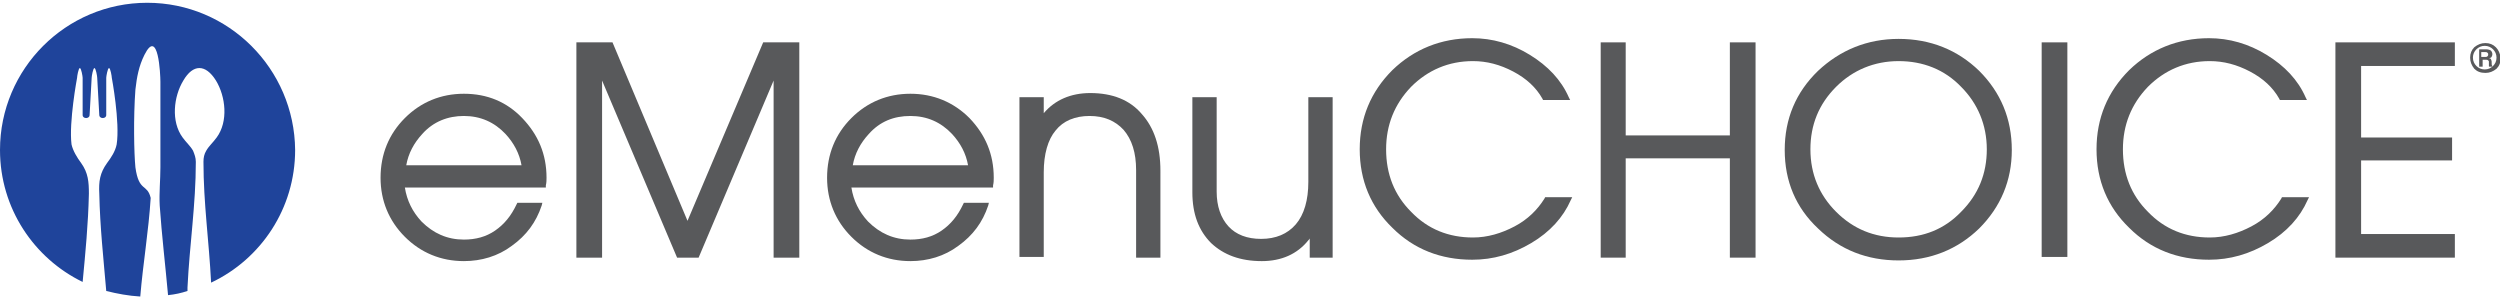
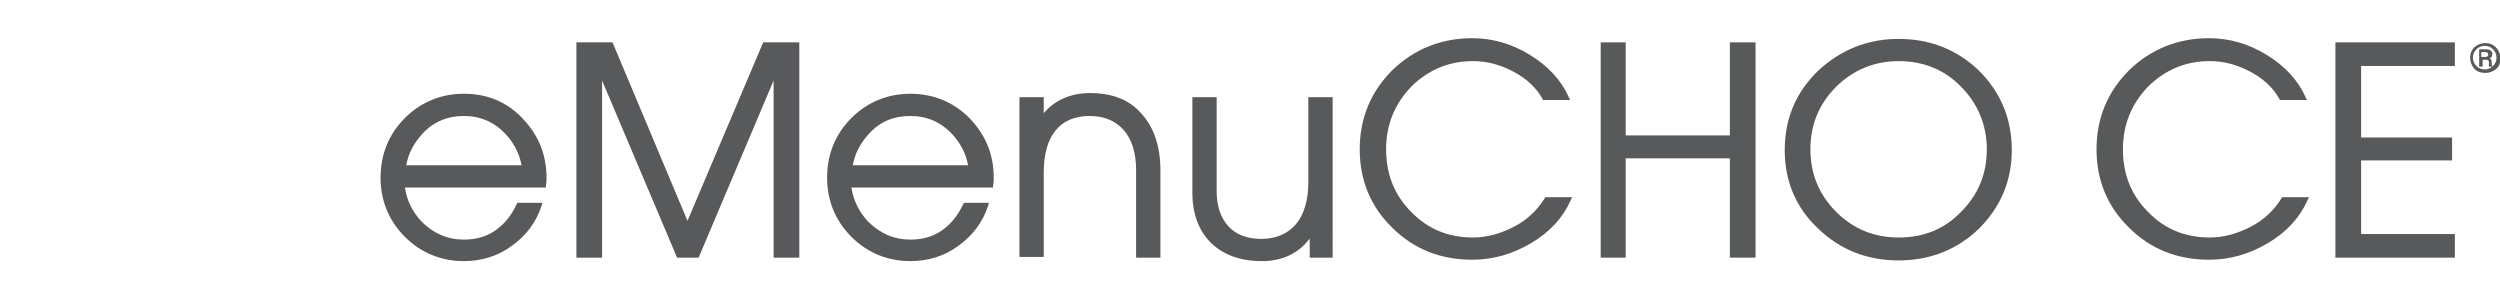
<svg xmlns="http://www.w3.org/2000/svg" version="1.1" id="Layer_1" x="0px" y="0px" viewBox="0 0 360 43.2" style="enable-background:new 0 0 360 43.2;" xml:space="preserve">
  <style type="text/css">
	.st0{fill-rule:evenodd;clip-rule:evenodd;fill:#1F449B;}
	.st1{fill:#58595B;}
</style>
  <g>
-     <path class="st0" d="M21.2,0.4C9.5,0.4,0,9.9,0,21.6c0,8.4,4.9,15.6,11.9,19c0.4-4.2,0.8-8.3,0.9-12.7c0-1.7-0.1-3-1.1-4.4   c-0.6-0.8-1.2-1.8-1.4-2.7h0c-0.4-3.2,0.8-9.6,0.8-9.6c0-0.2,0.2-1.4,0.4-1.4c0.2,0,0.4,1.2,0.4,1.4l0,5.4c0,0.2,0.2,0.4,0.5,0.4   c0.3,0,0.5-0.2,0.5-0.4l0.3-5.4c0-0.2,0.2-1.4,0.4-1.4h0c0.2,0,0.4,1.2,0.4,1.4l0.3,5.4c0,0.2,0.2,0.4,0.5,0.4   c0.3,0,0.5-0.2,0.5-0.4l0-5.4c0-0.2,0.2-1.4,0.4-1.4c0.2,0,0.4,1.2,0.4,1.4c0,0,1.2,6.4,0.7,9.6h0c-0.2,1-0.8,1.9-1.4,2.7   c-1,1.4-1.2,2.6-1.1,4.4c0.1,4.8,0.6,9.3,1,14c1.6,0.4,3.2,0.7,4.9,0.8c0.4-4.8,1.2-9.4,1.5-14.2c-0.5-2.1-1.7-0.8-2.2-4.4   c-0.2-2-0.3-7.2,0-11.2c0.2-1.8,0.5-3.4,1.3-5c2-4,2.3,2.8,2.3,3.9v9.4c0,1,0,1.9,0,2.9c0,1.8-0.2,3.7-0.1,5.5   c0.3,4.3,0.8,8.5,1.2,12.9c1-0.1,1.9-0.3,2.8-0.6c0-0.2,0-0.3,0-0.5c0.3-6.2,1.2-11.9,1.2-18.1c0-0.6-0.2-1.1-0.4-1.6   c-0.4-0.7-1-1.2-1.5-1.9c-1.7-2.3-1.3-5.9,0.1-8.2c1.4-2.4,3.2-2.4,4.7,0c1.4,2.3,1.8,5.9,0.1,8.2c-0.5,0.7-1.1,1.2-1.5,1.9   c-0.3,0.5-0.4,1-0.4,1.6c0,6,0.8,11.4,1.1,17.4c7.2-3.4,12.1-10.7,12.1-19.1C42.4,9.9,32.9,0.4,21.2,0.4z" />
    <g>
      <path class="st1" d="M66.8,13.5c-3.3,0-6.2,1.2-8.5,3.5c-2.3,2.3-3.5,5.2-3.5,8.6c0,3.3,1.2,6.2,3.5,8.5c2.3,2.3,5.2,3.5,8.5,3.5    c2.5,0,4.9-0.7,6.9-2.2c2.1-1.5,3.5-3.4,4.3-5.8l0.1-0.4h-3.6l-0.1,0.2c-0.8,1.7-1.8,2.9-3.1,3.8c-1.3,0.9-2.8,1.3-4.5,1.3    c-2.4,0-4.4-0.9-6.1-2.6c-1.3-1.4-2.1-3-2.4-4.9h20.3l0-0.3c0.1-0.4,0.1-0.8,0.1-1.1c0-3.4-1.2-6.2-3.5-8.6    C73,14.7,70.2,13.5,66.8,13.5z M66.8,16.7c2.4,0,4.4,0.9,6,2.6c1.2,1.3,2,2.8,2.3,4.5H58.5c0.3-1.7,1.1-3.2,2.3-4.5    C62.4,17.5,64.5,16.7,66.8,16.7z" />
      <polygon class="st1" points="99,31.8 88.2,6.1 83,6.1 83,37.1 86.7,37.1 86.7,11.6 97.5,37.1 100.6,37.1 111.4,11.6 111.4,37.1     115.1,37.1 115.1,6.1 109.9,6.1   " />
      <path class="st1" d="M131.1,13.5c-3.3,0-6.2,1.2-8.5,3.5c-2.3,2.3-3.5,5.2-3.5,8.6c0,3.3,1.2,6.2,3.5,8.5c2.3,2.3,5.2,3.5,8.5,3.5    c2.5,0,4.9-0.7,6.9-2.2c2.1-1.5,3.5-3.4,4.3-5.8l0.1-0.4h-3.6l-0.1,0.2c-0.8,1.7-1.8,2.9-3.1,3.8c-1.3,0.9-2.8,1.3-4.5,1.3    c-2.4,0-4.4-0.9-6.1-2.6c-1.3-1.4-2.1-3-2.4-4.9H143l0-0.3c0.1-0.4,0.1-0.8,0.1-1.1c0-3.4-1.2-6.2-3.5-8.6    C137.3,14.7,134.4,13.5,131.1,13.5z M131.1,16.7c2.4,0,4.4,0.9,6,2.6c1.2,1.3,2,2.8,2.3,4.5h-16.6c0.3-1.7,1.1-3.2,2.3-4.5    C126.7,17.5,128.7,16.7,131.1,16.7z" />
      <path class="st1" d="M157,13.4c-2.8,0-5.1,1-6.7,2.9V14h-3.5v23h3.5V24.8c0-2.6,0.6-4.7,1.7-6c1.1-1.4,2.8-2.1,4.9-2.1    c2.1,0,3.7,0.7,4.9,2c1.2,1.4,1.8,3.3,1.8,5.8v12.6h3.5V24.6c0-3.5-0.9-6.2-2.7-8.2C162.7,14.4,160.2,13.4,157,13.4z" />
      <path class="st1" d="M188.4,26.2c0,2.6-0.6,4.7-1.8,6.1c-1.2,1.4-2.9,2.1-5,2.1c-2,0-3.6-0.6-4.7-1.8c-1.1-1.2-1.7-2.9-1.7-5V14    h-3.5v13.7c0,3.1,0.9,5.5,2.7,7.3c1.8,1.7,4.2,2.6,7.3,2.6c2.8,0,5.1-1,6.7-3c0.1-0.1,0.2-0.2,0.2-0.3v2.8h3.3V14h-3.5V26.2z" />
      <path class="st1" d="M222.4,28.6c-1,1.6-2.4,3-4.3,4c-1.9,1-3.9,1.6-6,1.6c-3.5,0-6.5-1.2-8.9-3.7c-2.4-2.4-3.6-5.4-3.6-9    c0-3.5,1.2-6.5,3.6-9c2.4-2.4,5.4-3.7,8.9-3.7c2,0,3.9,0.5,5.8,1.5c1.9,1,3.3,2.3,4.2,3.9l0.1,0.2h3.9l-0.2-0.4    c-1.1-2.5-3-4.5-5.6-6.1c-2.6-1.6-5.4-2.4-8.3-2.4c-4.5,0-8.4,1.6-11.5,4.6c-3.1,3.1-4.7,6.9-4.7,11.4c0,4.5,1.6,8.3,4.7,11.3    c3.1,3.1,7,4.6,11.5,4.6c3,0,5.8-0.8,8.5-2.4c2.7-1.6,4.6-3.7,5.7-6.2l0.2-0.4h-3.9L222.4,28.6z" />
      <polygon class="st1" points="249.1,19.5 234.1,19.5 234.1,6.1 230.5,6.1 230.5,37.1 234.1,37.1 234.1,22.8 249.1,22.8 249.1,37.1     252.8,37.1 252.8,6.1 249.1,6.1   " />
      <path class="st1" d="M273.4,5.6c-4.5,0-8.4,1.6-11.6,4.6c-3.2,3.1-4.8,6.9-4.8,11.4c0,4.5,1.6,8.3,4.8,11.3    c3.2,3.1,7.1,4.6,11.6,4.6c4.6,0,8.5-1.6,11.6-4.6c3.1-3.1,4.7-6.9,4.7-11.3c0-4.5-1.6-8.3-4.7-11.4C281.9,7.2,278,5.6,273.4,5.6z     M273.4,34.2c-3.5,0-6.5-1.2-9-3.7c-2.4-2.4-3.7-5.4-3.7-9c0-3.5,1.2-6.5,3.7-9c2.4-2.4,5.5-3.7,9-3.7c3.5,0,6.6,1.2,9,3.7    c2.4,2.4,3.7,5.5,3.7,9c0,3.5-1.2,6.5-3.7,9C280,33,277,34.2,273.4,34.2z" />
-       <rect x="294" y="6.1" class="st1" width="3.7" height="30.9" />
      <path class="st1" d="M328.5,28.6c-1,1.6-2.4,3-4.3,4c-1.9,1-3.9,1.6-6,1.6c-3.5,0-6.5-1.2-8.9-3.7c-2.4-2.4-3.6-5.4-3.6-9    c0-3.5,1.2-6.5,3.6-9c2.4-2.4,5.4-3.7,8.9-3.7c2,0,3.9,0.5,5.8,1.5c1.9,1,3.3,2.3,4.2,3.9l0.1,0.2h3.9l-0.2-0.4    c-1.1-2.5-3-4.5-5.6-6.1c-2.6-1.6-5.4-2.4-8.3-2.4c-4.5,0-8.4,1.6-11.5,4.6c-3.1,3.1-4.7,6.9-4.7,11.4c0,4.5,1.6,8.3,4.7,11.3    c3.1,3.1,7,4.6,11.5,4.6c3,0,5.8-0.8,8.5-2.4c2.7-1.6,4.6-3.7,5.7-6.2l0.2-0.4h-3.9L328.5,28.6z" />
      <polygon class="st1" points="336.3,37.1 353.5,37.1 353.5,33.7 340,33.7 340,23.1 353.1,23.1 353.1,19.8 340,19.8 340,9.5     353.5,9.5 353.5,6.1 336.3,6.1   " />
      <path class="st1" d="M359.4,6.8c-0.4-0.4-0.9-0.6-1.5-0.6c-0.6,0-1.1,0.2-1.6,0.6c-0.4,0.4-0.6,0.9-0.6,1.5c0,0.6,0.2,1.1,0.6,1.6    c0.4,0.4,0.9,0.6,1.6,0.6c0.6,0,1.1-0.2,1.6-0.6c0.4-0.4,0.6-0.9,0.6-1.6C360,7.7,359.8,7.2,359.4,6.8z M359,9.5    c-0.3,0.3-0.7,0.5-1.2,0.5c-0.5,0-0.9-0.2-1.2-0.5c-0.3-0.3-0.5-0.7-0.5-1.2c0-0.5,0.2-0.9,0.5-1.2c0.3-0.3,0.7-0.5,1.2-0.5    c0.5,0,0.9,0.2,1.2,0.5c0.3,0.3,0.5,0.7,0.5,1.2C359.5,8.8,359.3,9.2,359,9.5z" />
      <path class="st1" d="M358.8,9.1l0-0.2c0-0.2-0.1-0.3-0.1-0.4c-0.1-0.1-0.2-0.1-0.3-0.1h0c0.1,0,0.2-0.1,0.3-0.1    c0.1-0.1,0.2-0.3,0.2-0.5c0-0.2-0.1-0.4-0.2-0.5c-0.1-0.1-0.4-0.2-0.7-0.2h-0.8h-0.2v2.5h0.3h0.2v-1h0.4c0.2,0,0.3,0,0.4,0.1    c0.1,0.1,0.1,0.1,0.1,0.2l0,0.2c0,0.2,0,0.3,0,0.4c0,0.1,0,0.1,0.1,0.1h0.2h0.2c0,0,0-0.1,0-0.1C358.8,9.4,358.8,9.3,358.8,9.1z     M358.2,8.1c-0.1,0.1-0.2,0.1-0.3,0.1h-0.6V7.5h0.6c0.1,0,0.2,0,0.3,0.1c0.1,0.1,0.1,0.1,0.1,0.3C358.3,7.9,358.3,8,358.2,8.1z" />
    </g>
  </g>
</svg>